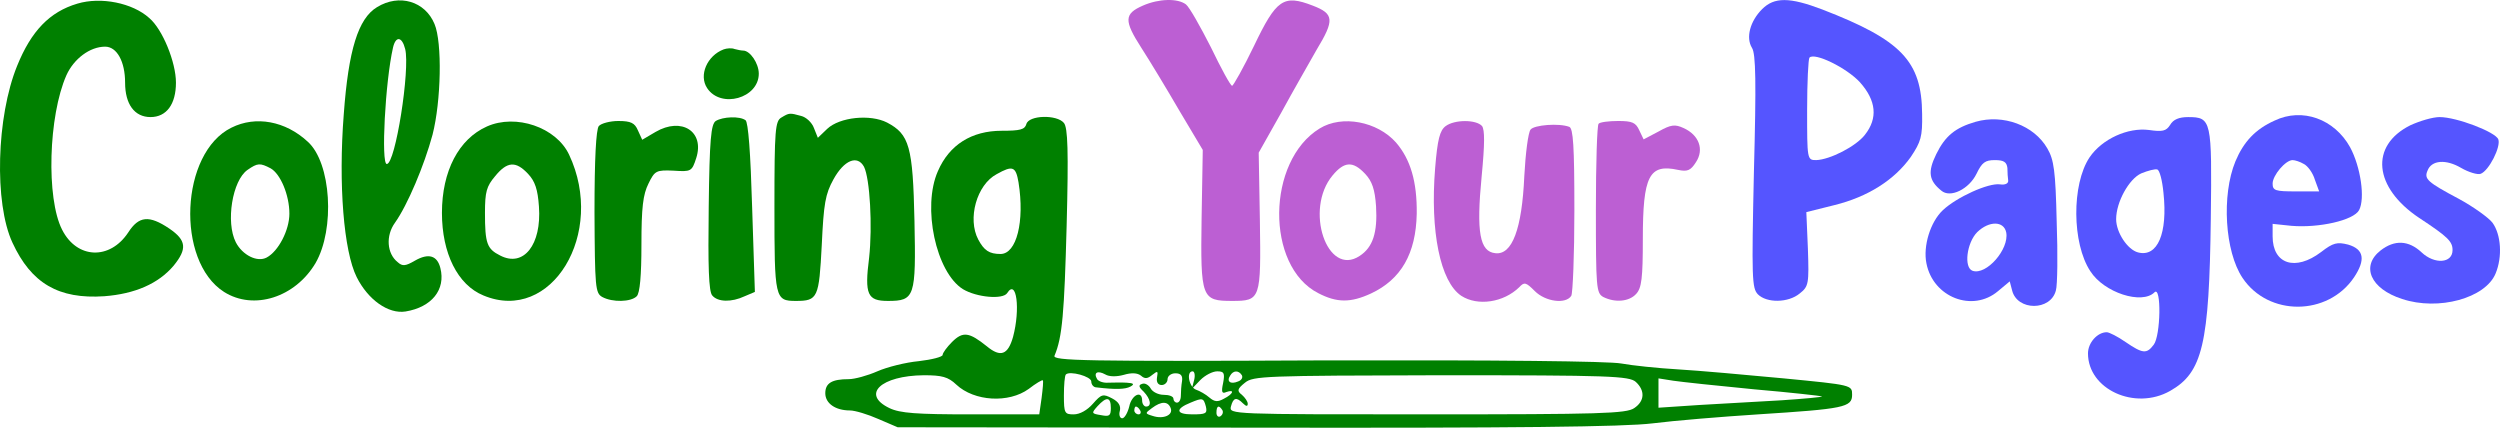
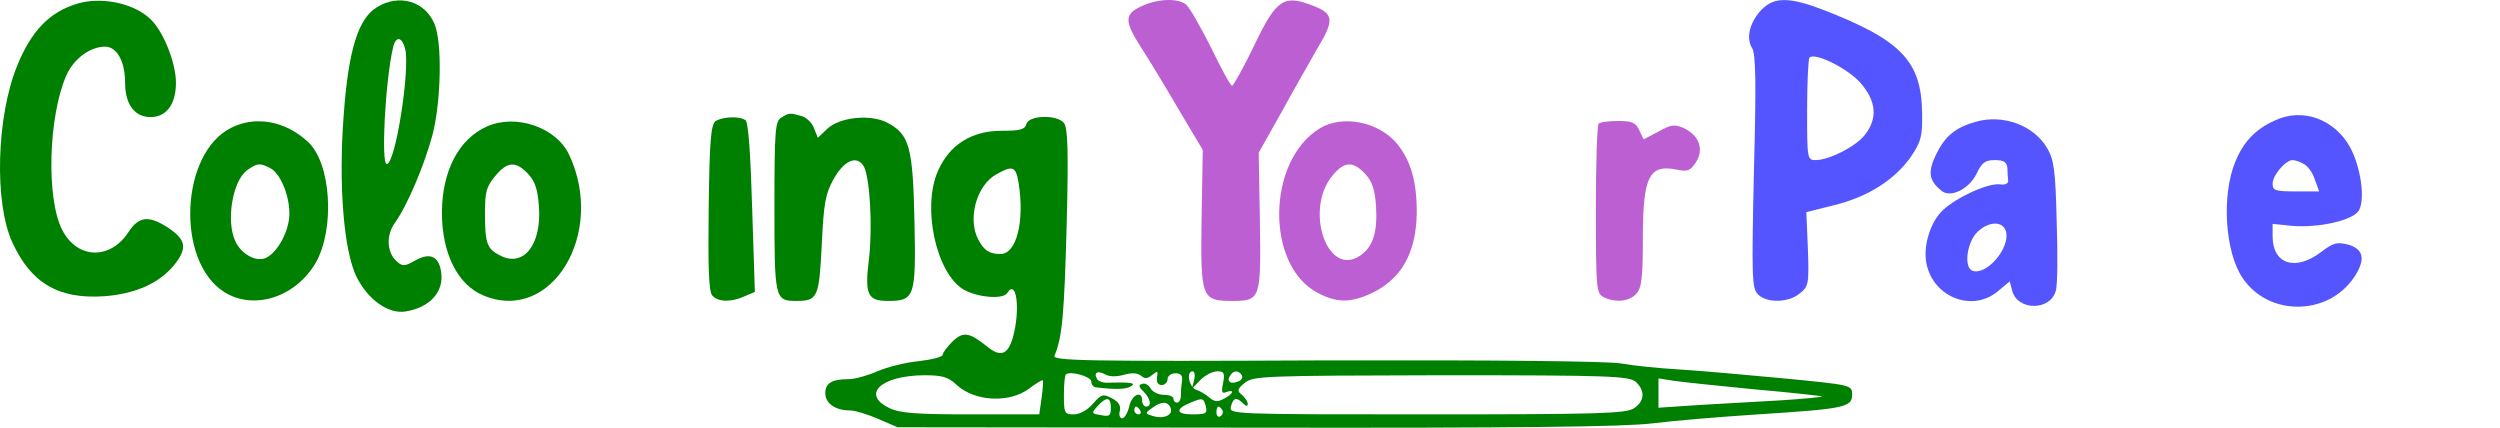
<svg xmlns="http://www.w3.org/2000/svg" width="639.11pt" height="109.35pt" preserveAspectRatio="xMidYMid" version="1.0" viewBox="0 0 639.11 109.35">
  <g transform="matrix(.1 0 0 -.1 -196.02 567.93)">
    <g fill="#55f">
-       <path transform="translate(2.5e-5 2.5e-5)" d="m8122 5359c-104-52-94-159 23-237 73-48 85-60 85-82 0-34-46-37-79-6s-69 33-105 5c-51-40-26-98 55-124 93-31 213 2 239 65 18 43 14 100-8 130-10 13-49 41-86 61-81 43-89 51-80 72 10 27 47 30 86 7 19-11 42-18 50-15 21 8 52 69 45 88s-107 57-150 57c-18 0-51-10-75-21z" />
      <path transform="translate(2.5e-5 2.5e-5)" d="m7775 5371c-49-22-79-54-100-104-36-87-27-231 18-298 66-99 218-98 285 1 30 45 26 72-15 84-28 7-38 5-69-19-66-50-124-31-124 40v32l48-5c70-6 159 14 173 40 16 30 4 111-23 161-40 72-122 102-193 68zm75-111c10-5 23-23 28-40l11-30h-60c-52 0-59 2-59 20 0 21 33 60 51 60 6 0 19-4 29-10z" />
      <path transform="translate(2.5e-5 2.5e-5)" d="m7011 5368c-52-15-78-36-101-83-22-45-19-67 13-93 23-20 71 4 90 43 14 29 22 35 47 35 23 0 30-5 32-20 0-11 1-26 2-32 1-8-8-12-21-10-30 4-111-33-146-66-32-30-51-92-42-136 17-87 118-126 183-71l30 25 6-23c13-53 99-53 112 0 4 13 5 93 2 176-3 130-7 158-24 187-34 59-113 88-183 68zm78-283c8-43-51-110-86-98-23 8-15 72 12 99 30 29 68 29 74-1z" />
-       <path transform="translate(2.5e-5 2.5e-5)" d="m7508 5360c-10-16-20-18-54-13-54 7-120-23-152-70-46-69-45-220 2-291 35-55 132-86 164-54 18 18 16-111-2-134-18-24-28-23-72 7-20 14-42 25-48 25-24 0-48-27-48-54 0-92 120-147 210-96 83 47 100 119 104 441 3 251 2 259-58 259-23 0-38-6-46-20zm-17-174c11-103-15-165-65-152-27 7-56 51-56 85 0 44 33 103 64 117 17 7 36 12 41 10 6-1 13-28 16-60z" />
      <path d="m6465 5656c-31-31-42-73-26-99 10-15 11-89 5-316-6-273-5-298 10-314 23-23 78-22 107 2 23 18 24 25 21 114l-4 94 72 18c85 21 153 64 195 123 26 39 30 52 29 110-1 135-53 189-255 267-84 32-123 32-154 1zm250-187c42-47 46-92 13-134-23-30-90-64-125-65-23 0-23 2-23 128 0 71 3 131 6 134 13 14 95-26 129-63z" />
    </g>
    <g fill="#008000">
-       <path d="m3810 5553c-42-16-64-66-42-99 35-53 132-26 132 37 0 26-22 59-40 59-5 0-14 2-22 4-7 3-20 2-28-1z" />
      <path d="m3958 5379c-16-9-18-31-18-227 0-236 1-242 55-242 56 0 59 8 66 143 5 106 9 130 30 168 27 49 61 63 78 32 15-30 22-152 13-233-12-94-4-110 48-110 69 0 72 10 68 204-4 191-13 222-70 252-43 22-121 14-153-16l-24-23-10 25c-5 14-20 28-33 31-29 8-30 8-50-4z" />
      <path d="m3790 5370c-12-8-16-46-18-220-2-152 0-216 9-226 14-17 49-18 83-2l26 11-7 216c-4 139-10 219-17 223-15 11-58 9-76-2z" />
      <path d="m4584 5362c-4-14-16-17-63-17-77 0-134-36-163-103-41-92-5-259 64-302 35-21 102-27 113-10 24 38 34-41 15-112-13-46-32-53-67-24-45 36-61 39-89 11-13-13-24-28-24-33s-27-12-61-16c-33-3-81-15-106-26s-58-20-73-20c-43 0-60-10-60-36s26-44 63-44c13 0 46-10 73-22l49-21 915-1c662-1 943 2 1015 11 55 7 177 17 270 23 219 14 240 18 240 50 0 25 0 25-175 42-96 9-218 20-270 23s-118 10-145 15c-31 6-319 9-753 8-621-3-702-1-696 12 20 47 25 109 31 332 5 192 3 251-7 263-18 22-90 20-96-3zm-20-149c16-100-5-183-46-183-29 0-42 9-57 37-28 53-4 140 47 167 41 23 49 20 56-21zm186-509c0-8 6-15 13-15 50-6 74-5 87 2 11 6 9 9-10 10-14 1-35 0-47 0-11-1-24 3-28 9-10 17 1 23 21 12 10-6 29-6 47-1 20 6 35 5 44-2 10-9 17-8 29 2 14 11 15 10 12-7-2-12 3-19 12-19 8 0 15 7 15 15s9 15 20 15c14 0 19-6 17-20-2-11-3-28-3-37 0-10-4-18-10-18-5 0-9 5-9 10 0 6-11 10-25 10-13 0-28 7-33 16s-15 15-22 12c-10-3-9-8 4-20 18-19 21-38 6-38-5 0-10 7-10 15 0 28-27 15-33-15-4-16-12-30-18-30s-9 9-6 19c3 13-3 23-20 32-23 12-27 11-49-14-14-16-33-27-49-27-23 0-25 3-25 48 0 27 2 51 5 54 10 10 65-5 65-18zm263 4-6-23 22 23c12 12 31 22 43 22 17 0 20-4 15-30-5-23-3-28 8-23 23 8 18-5-6-17-16-9-24-8-37 3-9 8-25 17-34 20-18 6-26 47-9 47 5 0 7-10 4-22zm122 12c3-6-1-13-10-16-19-8-30 0-20 15 8 14 22 14 30 1zm-730-24c46-43 134-48 185-11 18 14 35 24 36 22 2-1 0-21-3-45l-6-42h-174c-140 0-182 3-209 16-73 35-22 83 88 84 46 0 62-4 83-24zm1737 7c24-22 23-49-4-67-20-14-87-16-529-16-502 0-507 0-502 20 6 23 14 25 31 8 8-8 12-8 12-1 0 6-7 16-15 23-13 10-12 15 8 31 21 17 49 18 501 19 432 0 481-2 498-17zm303-19c93-8 171-17 173-18 1-2-45-6-103-10-58-3-152-9-210-12l-105-7v75l38-6c20-3 113-13 207-22zm-1645-48c0-20-4-22-25-18-25 4-25 5-9 23 23 25 34 24 34-5zm243 4c4-18 0-20-35-20-42 0-44 14-4 30 31 13 33 12 39-10zm-90-4c7-18-19-29-46-20-20 6-20 7-2 20 24 18 41 18 48 0zm-78-6c3-5 1-10-4-10-6 0-11 5-11 10 0 6 2 10 4 10 3 0 8-4 11-10zm210 1c3-5 1-12-5-16-5-3-10 1-10 9 0 18 6 21 15 7z" />
      <path transform="translate(2.5e-5 2.5e-5)" d="m2924 5661c-48-29-73-109-85-274-14-179 0-350 33-416 29-58 81-95 125-88 67 11 103 56 89 111-8 32-30 39-65 19-24-14-32-15-44-4-28 22-31 68-7 101 32 45 75 147 96 225 22 86 25 236 5 283-24 58-90 78-147 43zm72-107c13-52-25-294-47-294-15 0-4 211 16 298 7 30 23 28 31-4z" />
      <path d="m2552 5353c-131-64-143-341-19-420 76-48 182-14 234 74 50 87 40 256-20 310-57 53-133 67-195 36zm100-104c25-14 48-68 48-116 0-42-28-96-58-112-24-13-62 6-79 39-26 51-9 158 30 185 26 18 32 18 59 4z" />
      <path transform="translate(2.5e-5 2.5e-5)" d="m2158 5670c-71-21-118-70-154-159-53-130-59-351-12-452 48-104 118-145 235-137 78 6 138 32 177 78 35 43 33 65-11 95-52 35-78 32-105-10-47-71-131-68-169 7-41 80-35 291 11 395 19 42 60 73 99 73 30 0 51-38 51-92 0-55 24-88 65-88s65 33 65 88c0 52-34 136-68 165-43 39-124 55-184 37z" />
      <path d="m3205 5356c-72-32-115-114-115-221 0-103 40-184 106-211 174-73 314 159 219 360-33 70-136 105-210 72zm105-121c18-19 25-40 28-84 7-97-39-156-99-125-34 17-39 31-39 109 0 54 4 68 26 94 31 38 53 39 84 6z" />
-       <path d="m3491 5357c-7-9-11-83-11-220 1-193 2-207 20-217 26-14 73-13 88 2 8 8 12 52 12 132 0 95 4 128 18 156 16 33 20 35 64 33 45-3 47-2 58 32 22 68-37 106-104 67l-34-20-11 24c-8 19-18 24-50 24-21 0-44-6-50-13z" />
    </g>
    <g fill="#bc5fd3">
      <path d="m5334 5351c-136-83-139-352-4-421 48-25 83-25 135-1 77 36 115 102 117 204 1 82-16 139-53 182-48 54-138 71-195 36zm116-116c18-19 25-40 28-83 4-67-8-105-42-127-83-55-142 119-69 206 30 36 52 37 83 4z" />
-       <path d="m5656 5357c-15-11-21-34-27-108-13-161 13-290 67-326 42-27 108-17 148 22 13 14 17 13 40-10 27-27 79-34 93-12 4 6 8 105 8 219 0 164-3 209-13 213-26 10-90 5-99-7-6-7-13-61-16-119-6-135-31-202-74-197-40 4-49 53-35 197 8 83 8 118 1 128-15 17-70 17-93 0z" />
      <path d="m6047 5363c-4-3-7-102-7-219 0-201 1-214 19-224 30-15 66-12 84 8 14 15 17 41 17 140 0 162 16 193 90 177 24-5 32-2 46 20 21 32 8 69-32 87-22 10-32 9-64-9l-38-20-11 23c-9 20-18 24-54 24-24 0-47-3-50-7z" />
      <path transform="translate(2.5e-5 2.5e-5)" d="m4882 5665c-48-21-49-38-4-108 22-34 66-107 98-162l59-99-3-175c-3-204 0-211 78-211 73 0 74 4 71 206l-3 173 58 103c31 57 72 128 90 160 46 76 45 92-10 113-75 29-93 16-150-103-27-56-53-102-56-102-4 0-28 44-54 98-27 53-55 103-64 110-21 16-69 15-110-3z" />
    </g>
  </g>
</svg>